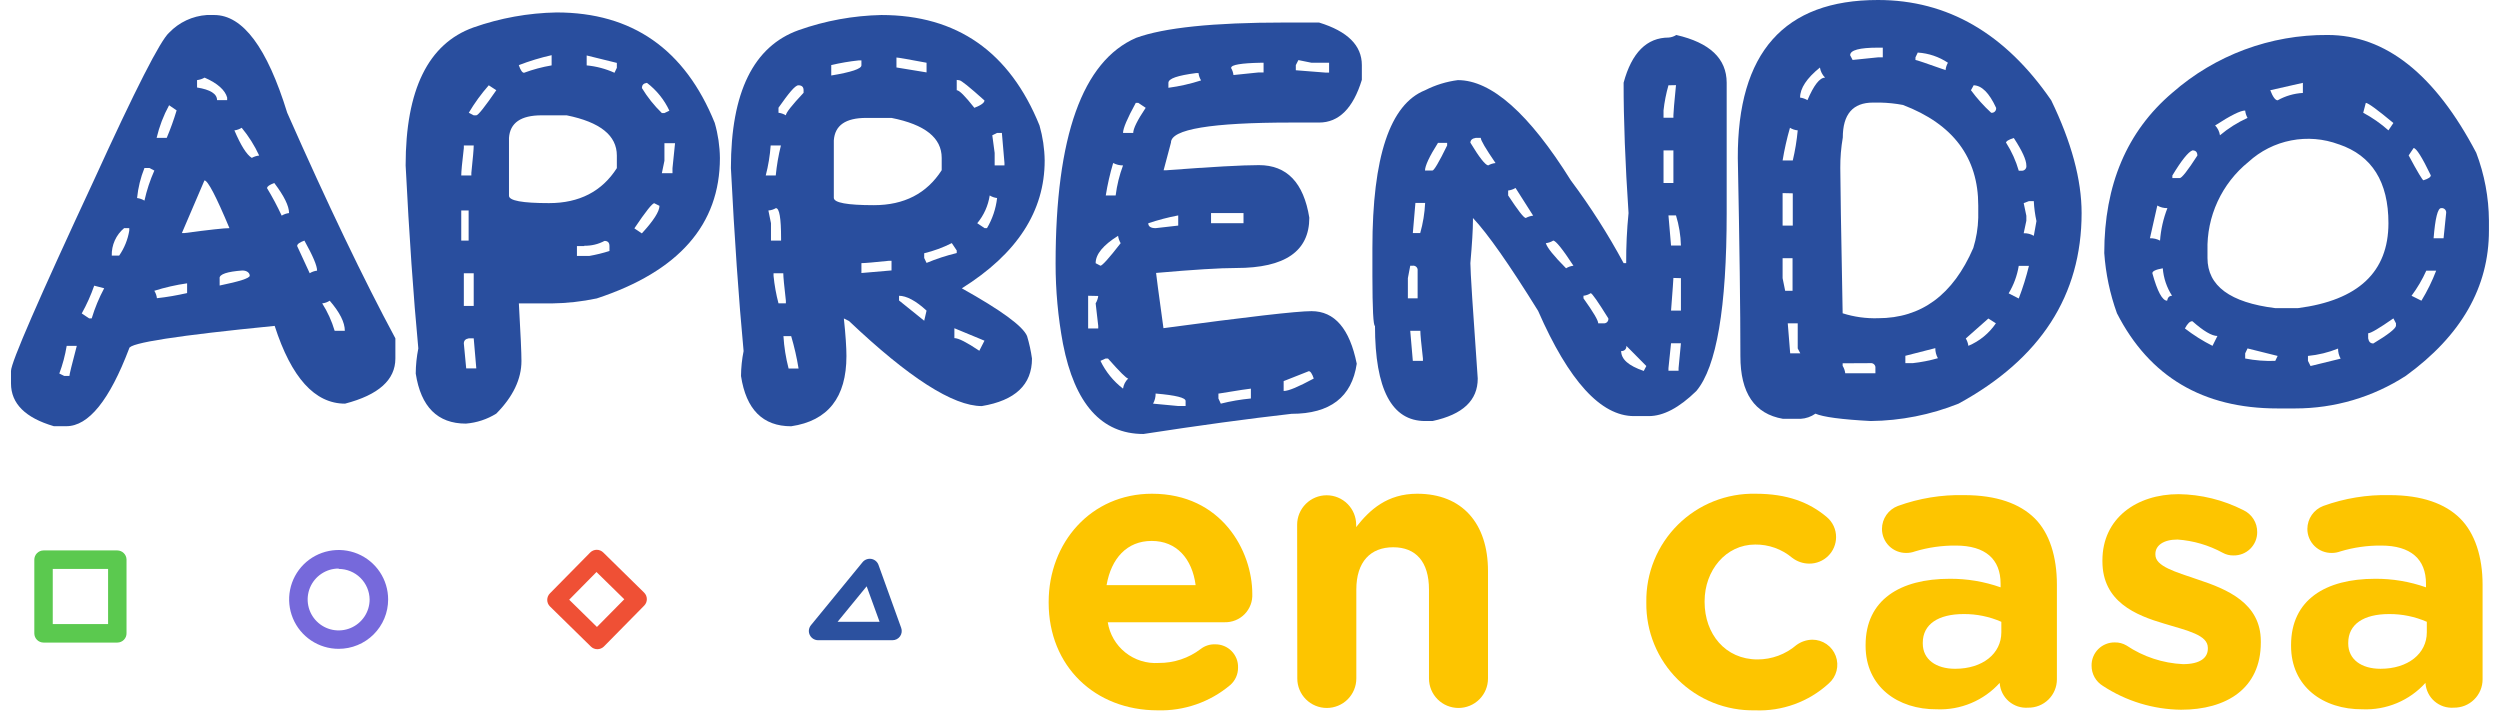
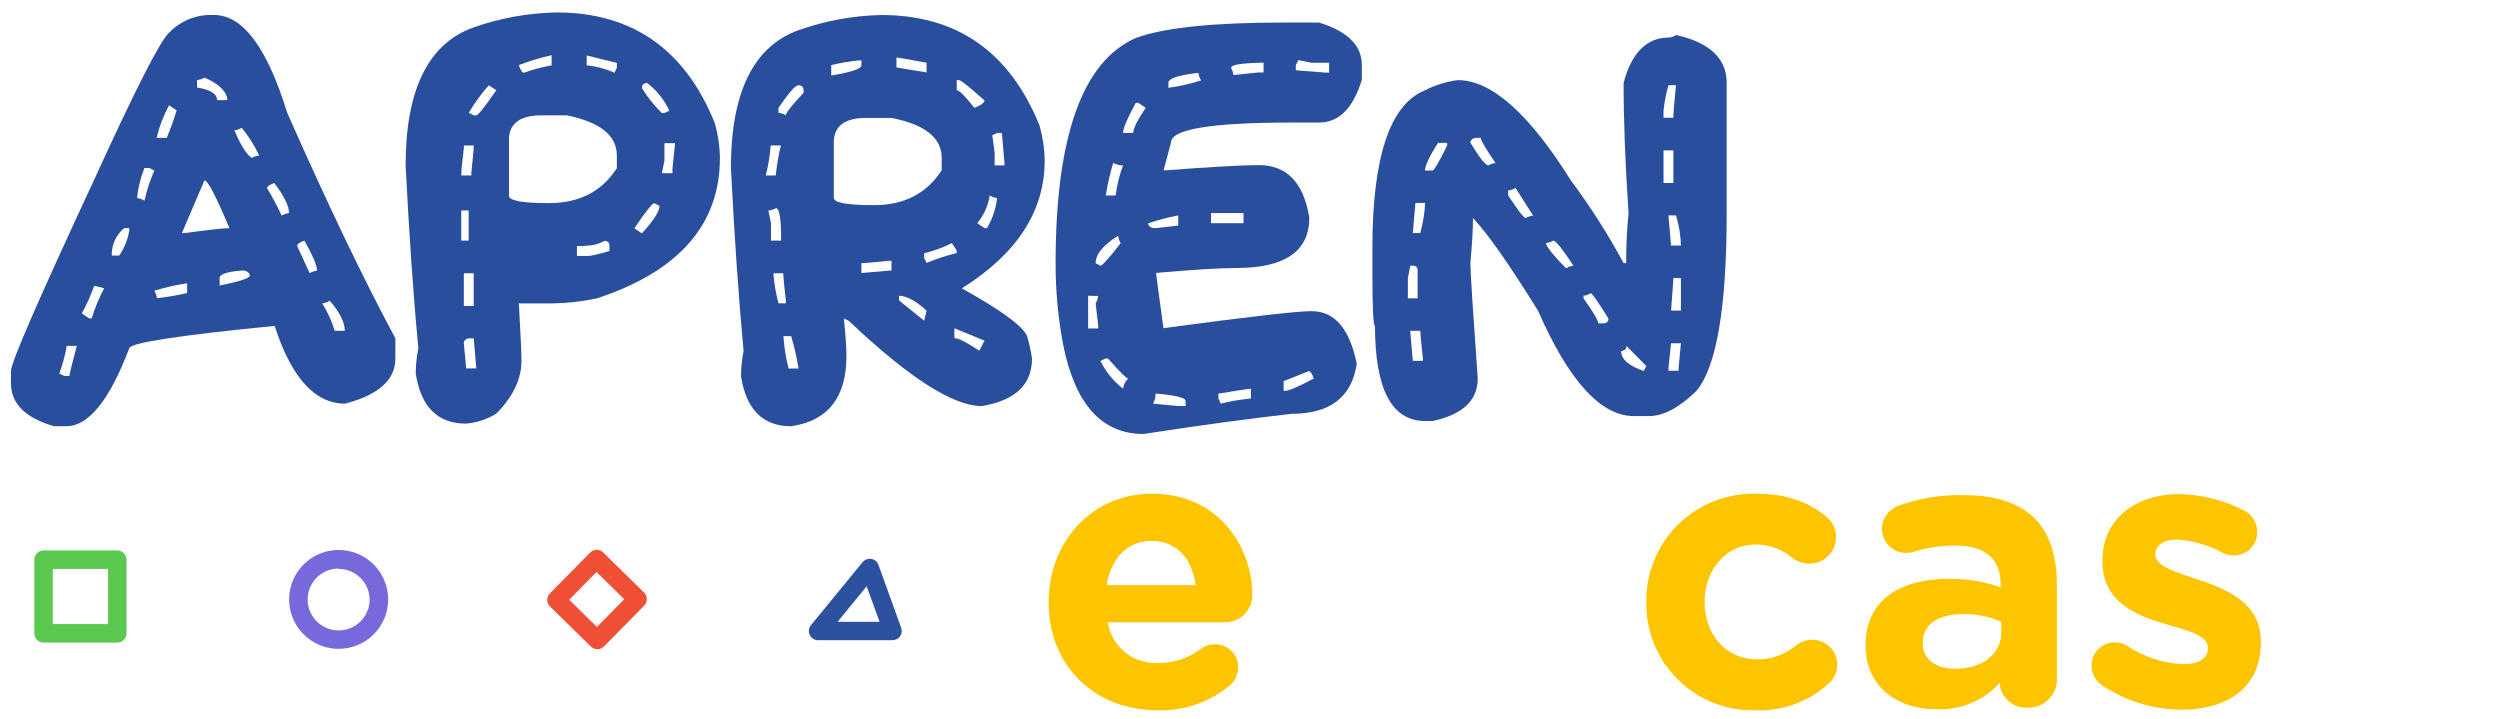
<svg xmlns="http://www.w3.org/2000/svg" xmlns:ns1="http://sodipodi.sourceforge.net/DTD/sodipodi-0.dtd" xmlns:ns2="http://www.inkscape.org/namespaces/inkscape" width="146" height="42" viewBox="0 0 146 42" fill="none" version="1.1" id="svg36" ns1:docname="demo.svg" ns2:version="1.1 (c68e22c387, 2021-05-23)">
  <title id="title859">aprendo en casa</title>
  <defs id="defs40" />
  <ns1:namedview id="namedview38" pagecolor="#ffffff" bordercolor="#666666" borderopacity="1.0" ns2:pageshadow="2" ns2:pageopacity="0.0" ns2:pagecheckerboard="0" showgrid="false" ns2:zoom="7.7671233" ns2:cx="80.016755" ns2:cy="21.050265" ns2:window-width="1920" ns2:window-height="1009" ns2:window-x="-8" ns2:window-y="-8" ns2:window-maximized="1" ns2:current-layer="svg36" />
  <path d="M12.081 0.877H12.512C14.181 0.877 15.601 2.78 16.773 6.585C19.134 11.929 21.24 16.321 23.09 19.759V20.937C23.09 22.184 22.11 23.063 20.151 23.573C18.387 23.573 17.017 22.06 16.041 19.032C10.377 19.591 7.544 20.029 7.544 20.348C6.395 23.376 5.172 24.89 3.873 24.89H3.145C1.479 24.402 0.645 23.571 0.642 22.395V21.664C0.642 21.174 2.255 17.465 5.48 10.537C7.902 5.227 9.368 2.35 9.88 1.905C10.459 1.3 11.244 0.933 12.081 0.877ZM3.895 20.197C3.804 20.749 3.66 21.291 3.464 21.814L3.753 21.956H4.054C4.054 21.862 4.201 21.277 4.485 20.197H3.895ZM5.502 16.683C5.307 17.244 5.063 17.786 4.774 18.305L5.205 18.593H5.356C5.54 17.984 5.784 17.395 6.084 16.834L5.502 16.683ZM6.527 14.929H6.958C7.261 14.492 7.462 13.994 7.549 13.471V13.324H7.247C7.013 13.52 6.827 13.766 6.703 14.044C6.578 14.322 6.518 14.624 6.527 14.929ZM8.436 9.81C8.21 10.372 8.065 10.963 8.005 11.565C8.158 11.585 8.305 11.636 8.436 11.716C8.569 11.113 8.762 10.525 9.014 9.961L8.725 9.81H8.436ZM9.014 16.985C9.095 17.115 9.147 17.262 9.164 17.415C9.757 17.35 10.346 17.249 10.927 17.113V16.546C10.274 16.639 9.629 16.786 9.001 16.985H9.014ZM9.875 6.146C9.548 6.746 9.303 7.387 9.147 8.051H9.737C9.958 7.527 10.151 6.992 10.315 6.447L9.875 6.146ZM11.939 10.537L10.621 13.613H10.758C12.226 13.418 13.107 13.322 13.4 13.324C12.621 11.466 12.136 10.537 11.943 10.537H11.939ZM11.508 4.679V5.11C12.284 5.234 12.676 5.479 12.676 5.849H13.266V5.699C13.15 5.269 12.71 4.864 11.948 4.533C11.811 4.611 11.66 4.661 11.504 4.679H11.508ZM12.827 16.245V16.675C13.998 16.434 14.585 16.245 14.585 16.099C14.585 15.952 14.438 15.797 14.154 15.797C13.266 15.863 12.822 16.012 12.822 16.245H12.827ZM13.688 7.613C14.068 8.499 14.403 9.036 14.705 9.221C14.838 9.146 14.984 9.099 15.136 9.084C14.867 8.502 14.524 7.957 14.115 7.462C13.989 7.541 13.848 7.592 13.701 7.613H13.688ZM15.588 10.976C15.906 11.498 16.193 12.039 16.45 12.593C16.581 12.513 16.728 12.461 16.881 12.443C16.881 12.033 16.594 11.448 16.019 10.688C15.748 10.787 15.601 10.886 15.601 10.976H15.588ZM17.346 14.352L18.087 15.957C18.218 15.875 18.365 15.823 18.518 15.806C18.518 15.514 18.273 14.946 17.777 14.051C17.506 14.15 17.359 14.249 17.359 14.352H17.346ZM18.816 17.716C19.131 18.214 19.377 18.754 19.544 19.32H20.138C20.138 18.825 19.841 18.24 19.255 17.561C19.127 17.645 18.981 17.698 18.828 17.716H18.816Z" fill="#294E9E" id="path2" />
  <path d="M32.504 0.727C36.922 0.727 40.001 2.878 41.741 7.178C41.933 7.844 42.035 8.533 42.043 9.226C42.043 13.114 39.646 15.848 34.852 17.428C33.985 17.611 33.102 17.709 32.215 17.72H30.302C30.405 19.518 30.453 20.636 30.453 21.079C30.453 22.133 29.966 23.161 28.984 24.154C28.447 24.488 27.839 24.688 27.209 24.739C25.557 24.739 24.58 23.764 24.279 21.815C24.282 21.322 24.333 20.831 24.43 20.348C24.142 17.303 23.895 13.74 23.689 9.66C23.689 5.236 25.008 2.551 27.648 1.604C29.209 1.054 30.849 0.757 32.504 0.727ZM27.088 8.495V8.645C26.985 9.505 26.937 10.039 26.937 10.249H27.527V10.099C27.618 9.239 27.665 8.701 27.665 8.495H27.088ZM26.937 12.292V14.051H27.368V12.292H26.937ZM27.088 15.957V17.866H27.665V15.957H27.088ZM27.088 20.06L27.226 21.514H27.816L27.665 19.759H27.377C27.183 19.793 27.088 19.892 27.088 20.06ZM28.544 4.981C28.106 5.478 27.715 6.015 27.377 6.585L27.665 6.735H27.816C27.924 6.735 28.316 6.237 28.984 5.269L28.544 4.981ZM29.725 11.432C29.725 11.719 30.505 11.862 32.064 11.862C33.831 11.862 35.151 11.181 36.024 9.819V9.084C36.024 7.91 35.046 7.131 33.094 6.735H31.625C30.419 6.735 29.785 7.174 29.725 8.052V11.432ZM30.302 3.819C30.405 4.112 30.505 4.25 30.604 4.25C31.126 4.056 31.666 3.912 32.215 3.819V3.222C31.564 3.368 30.925 3.562 30.302 3.802V3.819ZM34.124 14.37H33.693V14.946H34.421C34.818 14.876 35.209 14.78 35.593 14.658V14.37C35.593 14.168 35.494 14.069 35.304 14.069C34.942 14.262 34.535 14.36 34.124 14.352V14.37ZM34.262 3.239V3.819C34.823 3.871 35.372 4.017 35.886 4.25L36.024 3.961V3.673L34.262 3.239ZM37.054 13.342L37.484 13.63C38.168 12.887 38.511 12.351 38.514 12.021L38.213 11.871C38.105 11.854 37.713 12.344 37.054 13.325V13.342ZM37.484 5.136C37.809 5.672 38.202 6.165 38.652 6.602H38.803L39.092 6.465C38.794 5.825 38.344 5.267 37.782 4.839C37.588 4.865 37.493 4.959 37.493 5.118L37.484 5.136ZM38.803 8.361V9.389L38.652 10.116H39.273V9.828L39.423 8.361H38.803Z" fill="#294E9E" id="path4" />
  <path d="M51.47 0.877C55.888 0.877 58.967 3.028 60.708 7.329C60.898 7.995 61 8.683 61.009 9.376C61.009 12.335 59.396 14.822 56.171 16.838C58.469 18.12 59.738 19.049 59.98 19.625C60.11 20.056 60.206 20.496 60.268 20.941C60.268 22.464 59.292 23.389 57.338 23.715C55.661 23.715 53.076 22.06 49.583 18.748L49.281 18.597C49.385 19.565 49.432 20.318 49.432 20.791C49.432 23.208 48.356 24.576 46.205 24.894C44.55 24.894 43.574 23.916 43.275 21.961C43.279 21.471 43.329 20.983 43.426 20.503C43.139 17.449 42.892 13.886 42.685 9.815C42.685 5.388 44.005 2.702 46.645 1.759C48.196 1.21 49.825 0.912 51.47 0.877ZM45.007 8.494C44.966 9.087 44.869 9.674 44.719 10.249H45.304C45.361 9.658 45.461 9.071 45.606 8.494H45.007ZM44.874 12.292L45.025 13.036V14.051H45.615V13.914C45.615 12.739 45.516 12.155 45.313 12.155C45.179 12.234 45.029 12.281 44.874 12.292ZM45.175 15.957V16.107C45.228 16.65 45.325 17.188 45.464 17.716H45.895V17.561C45.796 16.701 45.744 16.167 45.744 15.957H45.175ZM45.464 6.297V6.585C45.617 6.603 45.764 6.655 45.895 6.735C45.895 6.592 46.239 6.153 46.929 5.419V5.269C46.929 5.075 46.825 4.981 46.627 4.981C46.429 4.981 46.054 5.454 45.46 6.297H45.464ZM45.753 19.63C45.792 20.269 45.893 20.902 46.054 21.522H46.636C46.533 20.883 46.389 20.251 46.205 19.63H45.753ZM48.545 3.811V4.409C49.717 4.215 50.307 4.017 50.307 3.819V3.527H50.152C49.609 3.584 49.071 3.676 48.54 3.802L48.545 3.811ZM48.695 11.552C48.695 11.839 49.475 11.982 51.035 11.982C52.801 11.982 54.121 11.302 54.995 9.94V9.221C54.995 8.047 54.017 7.273 52.065 6.886H50.591C49.385 6.886 48.756 7.316 48.695 8.202V11.552ZM50.307 15.354V15.944L52.065 15.793V15.23H51.914C51.048 15.32 50.509 15.367 50.303 15.367L50.307 15.354ZM52.353 3.346V3.94L54.111 4.228V3.664C53.034 3.462 52.448 3.359 52.349 3.359L52.353 3.346ZM52.504 17.26V17.548L53.973 18.731L54.111 18.141C53.491 17.565 52.935 17.273 52.5 17.273L52.504 17.26ZM53.973 14.778V15.066L54.111 15.354C54.682 15.116 55.272 14.923 55.873 14.778V14.628L55.585 14.197C55.071 14.457 54.529 14.656 53.969 14.791L53.973 14.778ZM55.736 19.169V19.746C55.977 19.746 56.464 19.995 57.192 20.485L57.493 19.896L55.736 19.169ZM55.873 4.667V5.269C56.024 5.269 56.365 5.613 56.903 6.297C57.295 6.146 57.493 6 57.493 5.867C56.614 5.078 56.125 4.685 56.024 4.688L55.873 4.667ZM57.799 11.415C57.709 12.011 57.457 12.572 57.071 13.036L57.502 13.324H57.64C57.958 12.786 58.159 12.186 58.23 11.565C58.077 11.547 57.93 11.496 57.799 11.415ZM57.95 7.901L58.088 8.933V9.66H58.661V9.522L58.51 7.763H58.23L57.95 7.901Z" fill="#294E9E" id="path6" />
  <path d="M74.986 1.316H77.033C78.7 1.828 79.532 2.654 79.532 3.802V4.662C79.023 6.327 78.188 7.157 77.033 7.157H75.426C70.729 7.157 68.383 7.547 68.385 8.326L67.955 9.944H68.106C70.768 9.743 72.573 9.643 73.521 9.643C75.153 9.643 76.134 10.666 76.464 12.713C76.464 14.672 75.044 15.651 72.203 15.651C71.255 15.651 69.692 15.747 67.515 15.939C67.515 15.999 67.659 17.075 67.946 19.165C72.858 18.503 75.74 18.171 76.593 18.171C77.941 18.171 78.821 19.195 79.234 21.242C78.947 23.192 77.678 24.167 75.426 24.167C72.901 24.453 70.019 24.846 66.778 25.345C64.331 25.345 62.764 23.589 62.078 20.077C61.789 18.529 61.645 16.958 61.647 15.384C61.647 7.967 63.214 3.575 66.348 2.211C67.985 1.614 70.864 1.316 74.986 1.316ZM63.547 17.272V19.182H64.137V19.032L63.986 17.715C64.066 17.584 64.118 17.438 64.137 17.285L63.547 17.272ZM63.978 15.367L64.266 15.518C64.366 15.518 64.762 15.088 65.447 14.201C65.368 14.07 65.316 13.924 65.296 13.771C64.423 14.316 63.986 14.848 63.986 15.367H63.978ZM64.266 21.074C64.573 21.711 65.024 22.266 65.585 22.696C65.617 22.471 65.723 22.264 65.887 22.107C65.787 22.107 65.395 21.715 64.706 20.937H64.568L64.266 21.074ZM65.008 9.522C64.823 10.143 64.679 10.775 64.577 11.415H65.154C65.229 10.815 65.374 10.226 65.585 9.66C65.387 9.661 65.192 9.614 65.016 9.522H65.008ZM66.33 6.008C65.835 6.911 65.585 7.496 65.585 7.763H66.18C66.18 7.514 66.421 7.023 66.908 6.296L66.477 6.008H66.33ZM67.058 13.036C67.058 13.225 67.205 13.324 67.489 13.324L68.808 13.174V12.58C68.218 12.692 67.636 12.845 67.067 13.036H67.058ZM67.489 22.984C67.491 23.19 67.439 23.393 67.339 23.573L68.808 23.711H69.239V23.423C69.256 23.231 68.678 23.084 67.507 22.984H67.489ZM68.235 4.838V5.127C68.883 5.04 69.521 4.896 70.143 4.696C70.062 4.566 70.01 4.419 69.993 4.266H69.863C68.773 4.408 68.235 4.585 68.235 4.838ZM70.725 12.442V13.036H72.621V12.442H70.725ZM71.156 22.984V23.272L71.294 23.573C71.871 23.428 72.459 23.328 73.052 23.272V22.696C72.983 22.696 72.349 22.791 71.177 22.984H71.156ZM71.884 3.952C71.965 4.083 72.016 4.23 72.035 4.382L73.491 4.232H73.793V3.664H73.642C72.492 3.686 71.906 3.785 71.906 3.952H71.884ZM74.965 22.257V22.834C75.258 22.834 75.826 22.588 76.723 22.107C76.624 21.81 76.524 21.677 76.434 21.677L74.965 22.257ZM75.826 3.509L75.676 3.802V4.103L77.433 4.241H77.619V3.664H76.589L75.826 3.509Z" fill="#294E9E" id="path8" />
-   <path d="M97.895 2.043C99.854 2.493 100.835 3.422 100.838 4.83V12.443C100.838 17.965 100.247 21.429 99.067 22.834C98.067 23.811 97.141 24.3 96.288 24.3H95.426C93.487 24.3 91.62 22.252 89.825 18.154C88.145 15.445 86.876 13.637 86.02 12.731V12.881C86.02 13.392 85.97 14.22 85.87 15.367C85.87 15.835 86.013 18.081 86.3 22.107C86.3 23.376 85.439 24.206 83.659 24.588H83.228C81.278 24.588 80.302 22.736 80.299 19.032C80.201 19.032 80.151 18.057 80.148 16.107V14.49C80.148 9.16 81.175 6.086 83.228 5.269C83.826 4.964 84.472 4.765 85.137 4.679C87.099 4.679 89.299 6.632 91.738 10.537C92.883 12.069 93.913 13.684 94.819 15.367H94.969C94.964 14.391 95.01 13.414 95.107 12.443C94.912 9.535 94.816 6.998 94.819 4.83C95.293 3.071 96.176 2.193 97.455 2.193C97.612 2.179 97.763 2.128 97.895 2.043ZM82.358 15.518L82.22 16.245V17.423H82.789V15.806C82.795 15.767 82.791 15.727 82.779 15.689C82.766 15.652 82.745 15.617 82.717 15.589C82.689 15.561 82.655 15.54 82.617 15.528C82.58 15.515 82.54 15.512 82.5 15.518H82.358ZM82.358 19.32L82.509 21.075H83.099V20.937C83 20.077 82.948 19.531 82.948 19.32H82.358ZM82.66 11.853L82.509 13.613H82.94C83.103 13.039 83.2 12.449 83.228 11.853H82.66ZM83.978 8.344C83.474 9.14 83.22 9.686 83.22 9.961H83.651C83.746 9.961 84.038 9.471 84.513 8.494V8.344H83.978ZM85.878 8.344C86.395 9.204 86.74 9.634 86.908 9.66C87.041 9.585 87.187 9.538 87.339 9.522C86.753 8.662 86.477 8.198 86.477 8.051H86.189C85.969 8.086 85.87 8.185 85.87 8.344H85.878ZM88.076 11.127V11.415C88.644 12.275 88.989 12.731 89.105 12.731C89.239 12.658 89.385 12.611 89.536 12.593L88.507 10.976C88.373 11.059 88.223 11.11 88.067 11.127H88.076ZM90.277 14.202C90.349 14.46 90.743 14.949 91.458 15.668C91.588 15.587 91.736 15.535 91.889 15.518C91.251 14.543 90.858 14.054 90.708 14.051C90.575 14.134 90.425 14.185 90.269 14.202H90.277ZM92.475 17.273V17.423C93.049 18.226 93.336 18.712 93.336 18.881H93.638C93.677 18.887 93.717 18.884 93.755 18.871C93.793 18.859 93.827 18.838 93.855 18.81C93.883 18.782 93.904 18.747 93.917 18.71C93.929 18.672 93.933 18.632 93.927 18.593C93.315 17.612 92.975 17.122 92.897 17.122C92.767 17.206 92.62 17.257 92.466 17.273H92.475ZM94.978 20.197C94.984 20.238 94.98 20.28 94.967 20.319C94.954 20.358 94.932 20.394 94.902 20.423C94.873 20.452 94.838 20.474 94.798 20.487C94.759 20.5 94.717 20.504 94.676 20.498C94.676 20.984 95.107 21.358 95.995 21.664L96.146 21.376L94.978 20.197ZM97.438 4.981C97.301 5.46 97.204 5.951 97.15 6.447V6.877H97.727V6.727C97.727 6.568 97.778 5.983 97.878 4.972L97.438 4.981ZM97.15 8.783V10.688H97.727V8.783H97.15ZM97.438 12.58L97.589 14.339H98.166C98.151 13.743 98.054 13.151 97.878 12.58H97.438ZM97.589 20.047L97.438 21.5V21.651H98.028V21.5L98.166 20.047H97.589ZM97.727 16.232C97.727 16.292 97.684 16.928 97.589 18.141H98.166V16.245L97.727 16.232Z" fill="#294E9E" id="path10" />
-   <path d="M109.675 2.0023e-06C113.736 2.0023e-06 117.108 1.953 119.791 5.858C120.974 8.301 121.566 10.496 121.566 12.443C121.566 17.245 119.171 20.956 114.379 23.573C112.746 24.225 111.007 24.569 109.248 24.588C107.542 24.497 106.466 24.353 106.021 24.158C105.767 24.337 105.469 24.441 105.159 24.459H104.125C102.465 24.173 101.636 22.951 101.639 20.795C101.639 18.154 101.589 14.299 101.488 9.23C101.465 3.074 104.194 -0.003 109.675 2.0023e-06ZM104.534 7.462C104.354 8.09 104.21 8.727 104.104 9.372H104.698C104.836 8.793 104.932 8.205 104.987 7.613C104.826 7.599 104.671 7.548 104.534 7.462ZM104.104 11.277V13.174H104.698V11.29L104.104 11.277ZM104.104 15.079V16.245L104.254 16.984H104.685V15.079H104.104ZM104.405 18.881L104.547 20.636H105.138L104.987 20.348V18.881H104.405ZM105.125 5.699C105.277 5.719 105.424 5.77 105.556 5.849C105.922 4.989 106.266 4.533 106.585 4.533C106.424 4.374 106.318 4.168 106.284 3.944C105.511 4.569 105.125 5.154 105.125 5.699ZM107.473 9.802C107.473 10.582 107.519 13.413 107.611 18.296C108.277 18.508 108.975 18.605 109.675 18.584C112.205 18.584 114.061 17.217 115.241 14.481C115.417 13.911 115.514 13.319 115.53 12.722V12.004C115.533 9.205 114.066 7.247 111.131 6.129C110.696 6.047 110.255 6.001 109.812 5.991H109.382C108.207 5.991 107.619 6.672 107.619 8.034C107.518 8.621 107.469 9.215 107.473 9.81V9.802ZM107.611 21.216V21.367C107.692 21.497 107.744 21.644 107.762 21.797H109.524V21.496C109.529 21.457 109.525 21.417 109.512 21.379C109.499 21.341 109.477 21.308 109.449 21.28C109.42 21.252 109.386 21.231 109.348 21.218C109.31 21.206 109.27 21.202 109.231 21.208L107.611 21.216ZM108.042 3.213L108.192 3.501L109.666 3.35H109.955V2.783H109.666C108.593 2.783 108.05 2.929 108.05 3.221L108.042 3.213ZM111.273 20.778V21.208H111.704C112.201 21.153 112.692 21.057 113.173 20.92C113.072 20.74 113.02 20.537 113.022 20.331L111.273 20.778ZM112.001 3.062L111.863 3.35V3.501C111.915 3.501 112.501 3.699 113.621 4.095C113.636 3.943 113.683 3.796 113.759 3.664C113.238 3.317 112.635 3.112 112.01 3.071L112.001 3.062ZM116.12 18.602L114.802 19.767C114.881 19.898 114.933 20.045 114.952 20.197C115.605 19.924 116.163 19.466 116.56 18.881L116.12 18.602ZM115.258 4.989L115.103 5.269C115.454 5.744 115.849 6.185 116.284 6.585C116.323 6.591 116.363 6.587 116.401 6.575C116.439 6.562 116.473 6.541 116.501 6.513C116.529 6.485 116.55 6.451 116.562 6.413C116.575 6.376 116.578 6.336 116.573 6.297C116.168 5.419 115.724 4.98 115.241 4.98L115.258 4.989ZM117.167 8.352C117.485 8.854 117.73 9.399 117.895 9.97H118.046C118.087 9.975 118.128 9.97 118.166 9.957C118.205 9.944 118.239 9.921 118.268 9.892C118.296 9.863 118.318 9.828 118.33 9.789C118.342 9.75 118.345 9.709 118.339 9.669C118.339 9.333 118.093 8.808 117.607 8.06C117.296 8.155 117.15 8.249 117.15 8.344L117.167 8.352ZM117.895 15.526C117.802 16.094 117.602 16.638 117.305 17.131L117.895 17.432C118.133 16.81 118.332 16.173 118.49 15.526H117.895ZM118.184 11.862L118.339 12.602V12.89L118.184 13.621C118.391 13.614 118.596 13.666 118.774 13.772L118.929 12.911C118.845 12.528 118.793 12.138 118.774 11.746H118.49L118.184 11.862Z" fill="#294E9E" id="path12" />
-   <path d="M135.935 2.043C139.313 2.043 142.206 4.337 144.613 8.924C145.092 10.186 145.343 11.523 145.354 12.873V13.462C145.354 16.771 143.737 19.599 140.502 21.948C138.578 23.193 136.333 23.855 134.039 23.853H133.005C128.651 23.853 125.526 22.001 123.63 18.296C123.222 17.165 122.973 15.982 122.889 14.782C122.889 10.791 124.214 7.669 126.866 5.415C129.372 3.218 132.6 2.017 135.935 2.043ZM125.987 12.004L125.556 13.914C125.761 13.908 125.965 13.955 126.146 14.051C126.194 13.401 126.339 12.761 126.577 12.154C126.37 12.159 126.166 12.107 125.987 12.004ZM125.698 15.956C125.991 17.027 126.284 17.561 126.56 17.561C126.594 17.371 126.689 17.273 126.848 17.273C126.538 16.791 126.351 16.239 126.306 15.668C125.875 15.746 125.698 15.84 125.698 15.956ZM126.866 10.249V10.4H127.297C127.413 10.4 127.758 9.97 128.326 9.084C128.326 8.881 128.231 8.782 128.038 8.782C127.796 8.873 127.4 9.363 126.866 10.249ZM127.598 19.182C128.102 19.571 128.641 19.911 129.21 20.197L129.498 19.621C129.171 19.621 128.684 19.334 128.038 18.761C127.9 18.749 127.753 18.89 127.598 19.182ZM136.586 8.43C135.697 8.098 134.733 8.019 133.802 8.201C132.87 8.382 132.007 8.817 131.308 9.458C130.538 10.081 129.922 10.872 129.507 11.771C129.092 12.669 128.89 13.651 128.917 14.64V15.07C128.917 16.693 130.236 17.668 132.876 17.995H134.199C137.72 17.539 139.483 15.886 139.485 13.036C139.485 10.619 138.522 9.084 136.594 8.43H136.586ZM129.36 7.324C129.514 7.481 129.614 7.683 129.645 7.901C130.133 7.491 130.675 7.149 131.256 6.886C131.181 6.753 131.134 6.607 131.118 6.456C130.86 6.447 130.269 6.74 129.369 7.324H129.36ZM131.256 20.348L131.118 20.636V20.937C131.697 21.05 132.287 21.096 132.876 21.075L133.014 20.786L131.256 20.348ZM132.583 5.269C132.734 5.66 132.88 5.858 133.014 5.858C133.466 5.604 133.97 5.457 134.488 5.428V4.838L132.583 5.269ZM134.785 20.786V21.075L134.936 21.376L136.693 20.945C136.592 20.766 136.54 20.562 136.543 20.356C135.981 20.584 135.388 20.728 134.785 20.786ZM138.163 6.008L138.012 6.585C138.542 6.869 139.036 7.214 139.485 7.613L139.774 7.183C138.826 6.395 138.292 6.008 138.163 6.008ZM138.301 19.47V19.759C138.335 19.961 138.434 20.059 138.602 20.059C139.464 19.543 139.895 19.199 139.925 19.032V18.881L139.774 18.593C138.944 19.172 138.453 19.462 138.301 19.462V19.47ZM140.955 8.645L140.666 9.075C141.183 10.043 141.48 10.529 141.528 10.529C141.821 10.438 141.959 10.339 141.959 10.241C141.45 9.185 141.116 8.653 140.955 8.645ZM141.696 15.806C141.463 16.325 141.174 16.816 140.834 17.273L141.411 17.561C141.751 17.003 142.04 16.416 142.273 15.806H141.696ZM142.127 13.914H142.704L142.855 12.443C142.861 12.403 142.857 12.363 142.845 12.326C142.832 12.288 142.811 12.254 142.783 12.226C142.755 12.198 142.721 12.177 142.683 12.165C142.645 12.152 142.605 12.149 142.566 12.154C142.364 12.15 142.217 12.739 142.122 13.914H142.127Z" fill="#294E9E" id="path14" />
+   <path d="M97.895 2.043C99.854 2.493 100.835 3.422 100.838 4.83V12.443C100.838 17.965 100.247 21.429 99.067 22.834C98.067 23.811 97.141 24.3 96.288 24.3H95.426C93.487 24.3 91.62 22.252 89.825 18.154C88.145 15.445 86.876 13.637 86.02 12.731V12.881C86.02 13.392 85.97 14.22 85.87 15.367C85.87 15.835 86.013 18.081 86.3 22.107C86.3 23.376 85.439 24.206 83.659 24.588H83.228C81.278 24.588 80.302 22.736 80.299 19.032C80.201 19.032 80.151 18.057 80.148 16.107V14.49C80.148 9.16 81.175 6.086 83.228 5.269C83.826 4.964 84.472 4.765 85.137 4.679C87.099 4.679 89.299 6.632 91.738 10.537C92.883 12.069 93.913 13.684 94.819 15.367H94.969C94.964 14.391 95.01 13.414 95.107 12.443C94.912 9.535 94.816 6.998 94.819 4.83C95.293 3.071 96.176 2.193 97.455 2.193C97.612 2.179 97.763 2.128 97.895 2.043ZM82.358 15.518L82.22 16.245V17.423H82.789V15.806C82.795 15.767 82.791 15.727 82.779 15.689C82.766 15.652 82.745 15.617 82.717 15.589C82.689 15.561 82.655 15.54 82.617 15.528C82.58 15.515 82.54 15.512 82.5 15.518H82.358ZM82.358 19.32L82.509 21.075H83.099V20.937C83 20.077 82.948 19.531 82.948 19.32H82.358ZM82.66 11.853L82.509 13.613H82.94C83.103 13.039 83.2 12.449 83.228 11.853H82.66ZM83.978 8.344C83.474 9.14 83.22 9.686 83.22 9.961H83.651C83.746 9.961 84.038 9.471 84.513 8.494V8.344H83.978ZM85.878 8.344C86.395 9.204 86.74 9.634 86.908 9.66C87.041 9.585 87.187 9.538 87.339 9.522C86.753 8.662 86.477 8.198 86.477 8.051H86.189C85.969 8.086 85.87 8.185 85.87 8.344H85.878ZM88.076 11.127V11.415C88.644 12.275 88.989 12.731 89.105 12.731C89.239 12.658 89.385 12.611 89.536 12.593L88.507 10.976C88.373 11.059 88.223 11.11 88.067 11.127H88.076ZM90.277 14.202C90.349 14.46 90.743 14.949 91.458 15.668C91.588 15.587 91.736 15.535 91.889 15.518C91.251 14.543 90.858 14.054 90.708 14.051C90.575 14.134 90.425 14.185 90.269 14.202H90.277ZM92.475 17.273V17.423C93.049 18.226 93.336 18.712 93.336 18.881H93.638C93.677 18.887 93.717 18.884 93.755 18.871C93.793 18.859 93.827 18.838 93.855 18.81C93.883 18.782 93.904 18.747 93.917 18.71C93.929 18.672 93.933 18.632 93.927 18.593C93.315 17.612 92.975 17.122 92.897 17.122C92.767 17.206 92.62 17.257 92.466 17.273H92.475ZM94.978 20.197C94.984 20.238 94.98 20.28 94.967 20.319C94.954 20.358 94.932 20.394 94.902 20.423C94.759 20.5 94.717 20.504 94.676 20.498C94.676 20.984 95.107 21.358 95.995 21.664L96.146 21.376L94.978 20.197ZM97.438 4.981C97.301 5.46 97.204 5.951 97.15 6.447V6.877H97.727V6.727C97.727 6.568 97.778 5.983 97.878 4.972L97.438 4.981ZM97.15 8.783V10.688H97.727V8.783H97.15ZM97.438 12.58L97.589 14.339H98.166C98.151 13.743 98.054 13.151 97.878 12.58H97.438ZM97.589 20.047L97.438 21.5V21.651H98.028V21.5L98.166 20.047H97.589ZM97.727 16.232C97.727 16.292 97.684 16.928 97.589 18.141H98.166V16.245L97.727 16.232Z" fill="#294E9E" id="path10" />
  <path d="M67.601 41.483C63.944 41.483 61.242 38.902 61.242 35.203V35.156C61.242 31.689 63.715 28.834 67.274 28.834C71.337 28.834 73.134 32.167 73.134 34.683C73.145 34.9 73.111 35.116 73.035 35.319C72.958 35.523 72.84 35.708 72.689 35.863C72.537 36.019 72.354 36.141 72.153 36.223C71.951 36.305 71.735 36.344 71.518 36.339H64.693C64.802 37.034 65.167 37.664 65.717 38.104C66.267 38.544 66.963 38.763 67.666 38.717C68.553 38.724 69.417 38.437 70.122 37.9C70.362 37.714 70.659 37.618 70.962 37.629C71.141 37.626 71.318 37.659 71.484 37.727C71.649 37.794 71.799 37.895 71.924 38.022C72.049 38.149 72.147 38.3 72.213 38.466C72.278 38.632 72.308 38.81 72.302 38.988C72.304 39.181 72.264 39.371 72.185 39.547C72.106 39.723 71.99 39.88 71.845 40.007C70.661 41.004 69.15 41.529 67.601 41.483ZM69.825 34.171C69.622 32.627 68.713 31.59 67.261 31.59C65.809 31.59 64.896 32.61 64.624 34.171H69.825Z" fill="#FDC500" id="path16" />
-   <path d="M75.753 30.644C75.753 30.188 75.935 29.75 76.258 29.428C76.581 29.105 77.019 28.924 77.477 28.924C77.934 28.924 78.372 29.105 78.695 29.428C79.018 29.75 79.2 30.188 79.2 30.644V30.782C79.997 29.762 81.018 28.834 82.767 28.834C85.379 28.834 86.899 30.554 86.899 33.345V39.625C86.899 40.081 86.718 40.518 86.395 40.841C86.071 41.164 85.633 41.345 85.176 41.345C84.719 41.345 84.281 41.164 83.957 40.841C83.634 40.518 83.453 40.081 83.453 39.625V34.433C83.453 32.799 82.681 31.96 81.363 31.96C80.044 31.96 79.209 32.799 79.209 34.433V39.625C79.209 40.081 79.027 40.518 78.704 40.841C78.381 41.164 77.942 41.345 77.485 41.345C77.028 41.345 76.59 41.164 76.266 40.841C75.943 40.518 75.762 40.081 75.762 39.625L75.753 30.644Z" fill="#FDC500" id="path18" />
  <path d="M96.145 35.203V35.156C96.134 34.318 96.291 33.487 96.608 32.712C96.925 31.936 97.396 31.232 97.991 30.642C98.587 30.052 99.295 29.588 100.074 29.277C100.854 28.966 101.688 28.816 102.526 28.834C104.366 28.834 105.659 29.332 106.68 30.193C106.853 30.337 106.991 30.517 107.086 30.721C107.18 30.924 107.229 31.146 107.227 31.371C107.226 31.575 107.185 31.777 107.105 31.965C107.026 32.154 106.91 32.325 106.764 32.468C106.618 32.611 106.446 32.725 106.256 32.801C106.066 32.878 105.863 32.917 105.659 32.915C105.297 32.914 104.945 32.793 104.659 32.571C104.056 32.066 103.292 31.793 102.505 31.801C100.782 31.801 99.549 33.319 99.549 35.113V35.156C99.549 37.018 100.756 38.511 102.639 38.511C103.472 38.512 104.277 38.214 104.909 37.672C105.179 37.474 105.504 37.364 105.84 37.358C106.137 37.358 106.428 37.449 106.672 37.618C106.917 37.788 107.103 38.028 107.207 38.306C107.311 38.585 107.328 38.888 107.254 39.176C107.181 39.464 107.021 39.722 106.796 39.917C105.625 40.988 104.075 41.551 102.488 41.483C101.655 41.499 100.827 41.349 100.053 41.04C99.279 40.731 98.576 40.27 97.984 39.684C97.392 39.098 96.925 38.4 96.609 37.63C96.293 36.86 96.135 36.035 96.145 35.203Z" fill="#FDC500" id="path20" />
  <path d="M108.951 37.719V37.672C108.951 35.023 110.976 33.801 113.858 33.801C114.872 33.794 115.879 33.962 116.835 34.3V34.085C116.835 32.657 115.948 31.861 114.224 31.861C113.416 31.854 112.611 31.968 111.837 32.201C111.678 32.261 111.508 32.291 111.338 32.292C111.151 32.295 110.965 32.261 110.791 32.192C110.617 32.123 110.459 32.02 110.326 31.889C110.193 31.758 110.087 31.601 110.015 31.429C109.943 31.257 109.907 31.072 109.907 30.885C109.908 30.594 109.998 30.311 110.164 30.072C110.33 29.833 110.565 29.65 110.838 29.548C112.08 29.097 113.395 28.883 114.715 28.915C116.603 28.915 117.964 29.414 118.83 30.274C119.696 31.135 120.123 32.52 120.123 34.145V39.676C120.123 39.895 120.079 40.112 119.994 40.314C119.91 40.516 119.785 40.7 119.629 40.853C119.473 41.007 119.287 41.128 119.083 41.21C118.88 41.291 118.662 41.331 118.442 41.328C118.239 41.343 118.036 41.318 117.842 41.255C117.649 41.191 117.47 41.09 117.316 40.958C117.162 40.825 117.036 40.663 116.944 40.482C116.853 40.3 116.798 40.102 116.784 39.9V39.879C116.322 40.391 115.753 40.794 115.117 41.061C114.481 41.328 113.793 41.452 113.104 41.422C110.838 41.44 108.951 40.106 108.951 37.719ZM116.878 36.928V36.313C116.185 36.009 115.434 35.855 114.677 35.861C113.199 35.861 112.29 36.451 112.29 37.539V37.582C112.29 38.511 113.065 39.057 114.177 39.057C115.788 39.057 116.878 38.171 116.878 36.928Z" fill="#FDC500" id="path22" />
  <path d="M122.807 40.055C122.605 39.932 122.438 39.758 122.322 39.552C122.207 39.346 122.147 39.113 122.148 38.876C122.144 38.697 122.177 38.519 122.244 38.352C122.311 38.186 122.412 38.034 122.539 37.907C122.666 37.781 122.817 37.681 122.984 37.614C123.151 37.546 123.33 37.514 123.509 37.517C123.749 37.513 123.984 37.576 124.19 37.698C125.169 38.354 126.309 38.73 127.486 38.786C128.486 38.786 128.938 38.42 128.938 37.878V37.831C128.938 37.083 127.758 36.833 126.418 36.429C124.716 35.93 122.781 35.139 122.781 32.778V32.73C122.781 30.262 124.78 28.859 127.236 28.859C128.548 28.877 129.837 29.195 131.006 29.788C131.252 29.902 131.46 30.084 131.604 30.313C131.749 30.542 131.824 30.808 131.82 31.079C131.821 31.259 131.786 31.438 131.716 31.605C131.646 31.771 131.544 31.922 131.415 32.049C131.287 32.175 131.134 32.275 130.966 32.342C130.798 32.408 130.618 32.441 130.437 32.438C130.214 32.443 129.994 32.388 129.8 32.279C128.988 31.837 128.09 31.574 127.167 31.509C126.327 31.509 125.875 31.87 125.875 32.347V32.395C125.875 33.074 127.034 33.393 128.352 33.844C130.076 34.412 132.032 35.229 132.032 37.448V37.526C132.032 40.222 130.011 41.448 127.374 41.448C125.749 41.43 124.164 40.946 122.807 40.055Z" fill="#FDC500" id="path24" />
-   <path d="M133.798 37.719V37.672C133.798 35.023 135.819 33.801 138.701 33.801C139.715 33.793 140.723 33.962 141.678 34.3V34.085C141.678 32.657 140.791 31.861 139.067 31.861C138.259 31.853 137.454 31.968 136.681 32.201C136.521 32.261 136.351 32.291 136.181 32.292C135.994 32.295 135.808 32.261 135.634 32.192C135.461 32.123 135.302 32.02 135.169 31.889C135.036 31.758 134.93 31.601 134.858 31.429C134.786 31.257 134.75 31.072 134.75 30.885C134.752 30.594 134.841 30.311 135.007 30.072C135.174 29.833 135.408 29.65 135.681 29.547C136.923 29.097 138.238 28.883 139.559 28.915C141.441 28.915 142.803 29.414 143.669 30.274C144.535 31.135 144.983 32.52 144.983 34.145V39.676C144.983 39.895 144.94 40.112 144.855 40.314C144.77 40.516 144.646 40.7 144.489 40.853C144.333 41.007 144.148 41.128 143.944 41.21C143.74 41.291 143.522 41.331 143.303 41.328C143.1 41.343 142.896 41.318 142.703 41.255C142.51 41.191 142.332 41.09 142.178 40.957C142.024 40.825 141.898 40.663 141.808 40.481C141.717 40.3 141.662 40.102 141.648 39.9V39.878C141.187 40.391 140.618 40.794 139.982 41.061C139.345 41.328 138.658 41.452 137.969 41.422C135.681 41.44 133.798 40.106 133.798 37.719ZM141.726 36.928V36.313C141.03 36.009 140.279 35.855 139.52 35.861C138.042 35.861 137.137 36.451 137.137 37.539V37.582C137.137 38.511 137.908 39.057 139.02 39.057C140.631 39.057 141.726 38.171 141.726 36.928Z" fill="#FDC500" id="path26" />
  <path d="M34.886 37.913C34.816 37.913 34.746 37.9 34.681 37.873C34.616 37.847 34.557 37.808 34.507 37.758L32.116 35.414C32.066 35.364 32.026 35.305 31.999 35.24C31.972 35.174 31.958 35.104 31.958 35.033C31.958 34.963 31.972 34.893 31.999 34.828C32.026 34.762 32.066 34.703 32.116 34.653L34.468 32.266C34.519 32.216 34.578 32.176 34.643 32.149C34.709 32.122 34.779 32.108 34.85 32.108C34.921 32.108 34.991 32.122 35.056 32.149C35.122 32.176 35.181 32.216 35.231 32.266L37.618 34.61C37.668 34.66 37.708 34.719 37.735 34.784C37.762 34.85 37.776 34.92 37.776 34.99C37.776 35.061 37.762 35.131 37.735 35.197C37.708 35.262 37.668 35.321 37.618 35.371L35.266 37.758C35.164 37.858 35.028 37.913 34.886 37.913ZM33.24 35.023L34.861 36.614L36.459 34.997L34.835 33.406L33.24 35.023Z" fill="#EF5035" id="path28" />
  <path d="M52.134 37.388H47.778C47.676 37.388 47.577 37.359 47.49 37.305C47.404 37.251 47.335 37.174 47.291 37.083C47.246 36.991 47.229 36.888 47.241 36.787C47.254 36.685 47.295 36.59 47.36 36.511L50.376 32.829C50.436 32.756 50.515 32.7 50.604 32.667C50.694 32.634 50.79 32.625 50.884 32.64C50.977 32.656 51.065 32.696 51.139 32.756C51.212 32.817 51.269 32.895 51.302 32.984L52.629 36.666C52.659 36.747 52.669 36.834 52.657 36.921C52.646 37.007 52.614 37.089 52.564 37.16C52.514 37.231 52.448 37.288 52.371 37.328C52.293 37.368 52.208 37.389 52.121 37.388H52.134ZM48.915 36.313H51.367L50.613 34.24L48.915 36.313Z" fill="#2C519F" id="path30" />
  <path d="M19.776 37.892C19.204 37.892 18.645 37.722 18.17 37.405C17.694 37.087 17.324 36.637 17.105 36.109C16.886 35.581 16.829 35.001 16.941 34.441C17.053 33.881 17.329 33.367 17.733 32.963C18.138 32.56 18.654 32.285 19.215 32.175C19.776 32.064 20.357 32.121 20.886 32.34C21.414 32.56 21.865 32.93 22.182 33.405C22.499 33.88 22.668 34.439 22.667 35.01C22.667 35.389 22.593 35.764 22.447 36.114C22.302 36.464 22.089 36.781 21.82 37.049C21.552 37.317 21.233 37.529 20.882 37.673C20.532 37.818 20.156 37.892 19.776 37.892ZM19.776 33.203C19.418 33.203 19.069 33.309 18.771 33.508C18.473 33.706 18.241 33.989 18.104 34.319C17.968 34.649 17.932 35.012 18.002 35.362C18.071 35.713 18.244 36.035 18.497 36.287C18.75 36.54 19.072 36.712 19.423 36.782C19.774 36.851 20.138 36.816 20.469 36.679C20.799 36.542 21.082 36.31 21.281 36.013C21.48 35.716 21.586 35.367 21.586 35.01C21.58 34.535 21.387 34.081 21.048 33.746C20.71 33.412 20.253 33.225 19.776 33.225V33.203Z" fill="#7669DB" id="path32" />
  <path d="M6.851 37.526H2.542C2.399 37.526 2.262 37.469 2.161 37.368C2.06 37.267 2.004 37.13 2.004 36.988V32.687C2.004 32.544 2.06 32.407 2.161 32.305C2.262 32.204 2.399 32.146 2.542 32.145H6.851C6.99 32.146 7.124 32.201 7.224 32.298C7.325 32.395 7.384 32.526 7.389 32.665V36.966C7.392 37.039 7.38 37.111 7.355 37.179C7.329 37.246 7.29 37.308 7.239 37.361C7.189 37.413 7.129 37.454 7.062 37.483C6.995 37.511 6.923 37.526 6.851 37.526ZM3.081 36.446H6.312V33.225H3.081V36.446Z" fill="#5BC94F" id="path34" />
</svg>